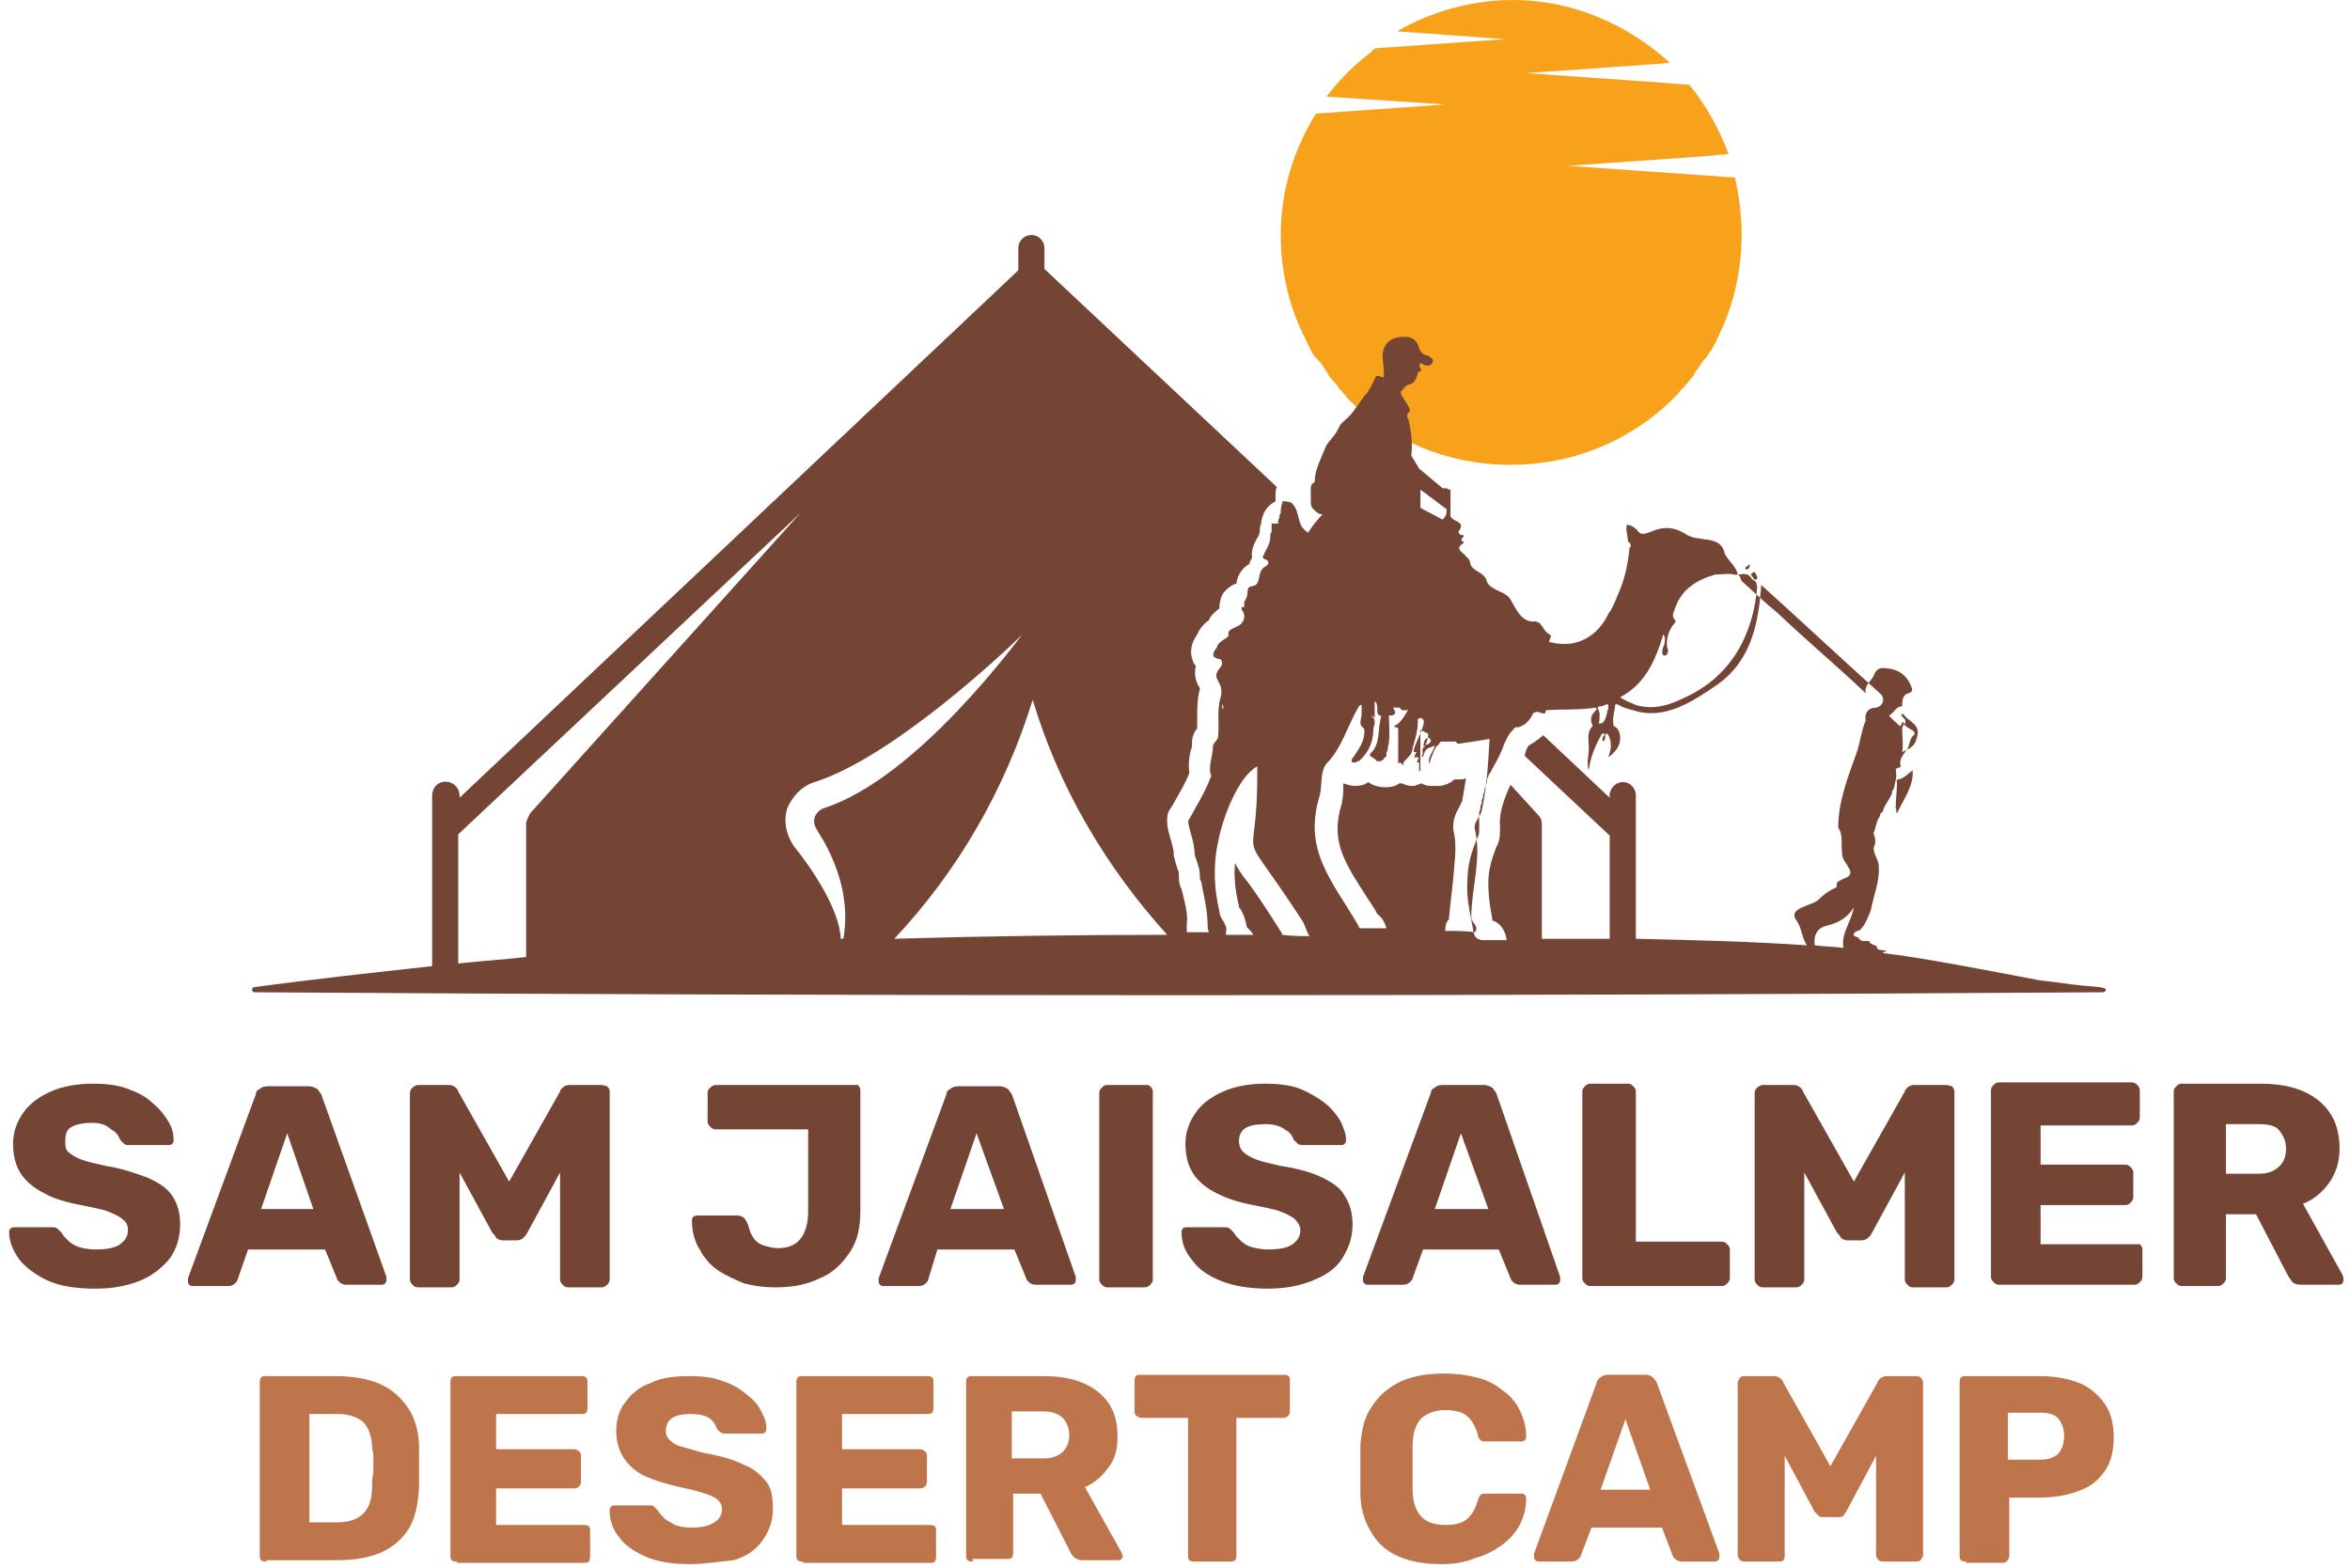
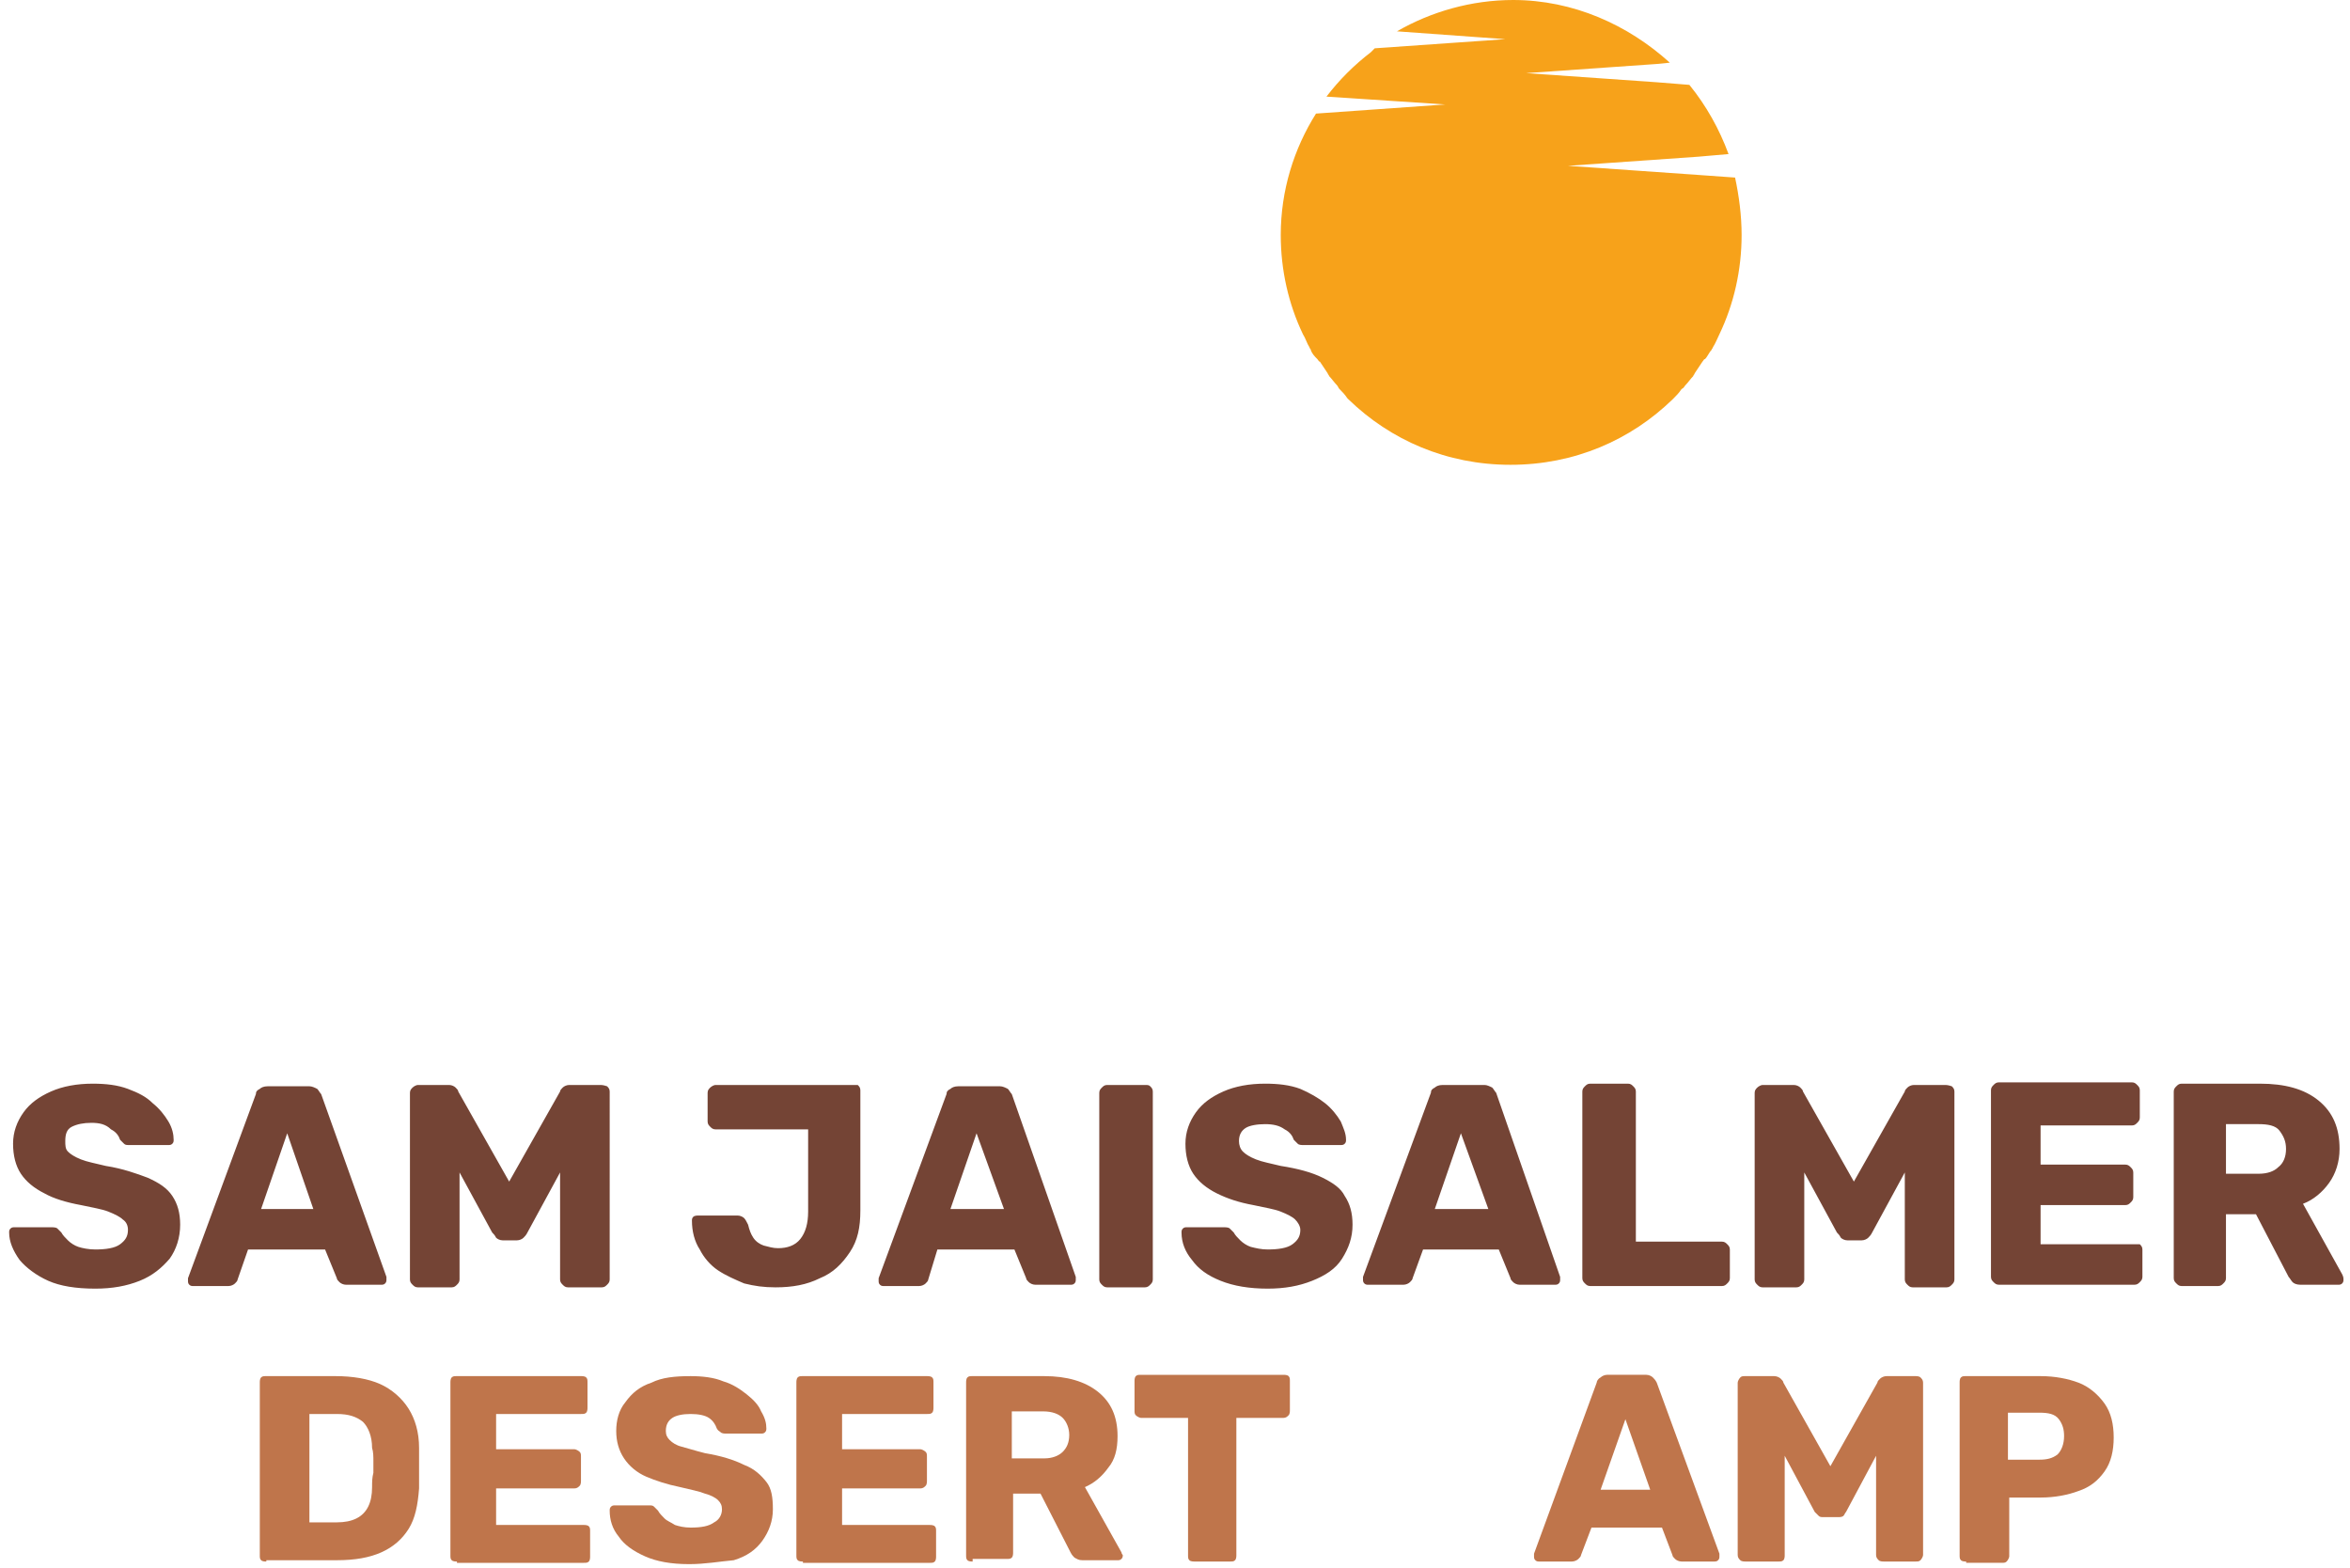
<svg xmlns="http://www.w3.org/2000/svg" id="Layer_1" x="0px" y="0px" width="180px" height="120.1px" viewBox="0 0 180 120.1" style="enable-background:new 0 0 180 120.1;" xml:space="preserve">
  <style type="text/css">	.st0{fill-rule:evenodd;clip-rule:evenodd;fill:#F7A21A;}	.st1{fill:#FFFFFF;}	.st2{fill:#744435;}	.st3{fill:#BF754B;}</style>
  <g>
    <g>
      <path class="st0" d="M129.1,29.5c0.2-0.2,0.4-0.5,0.6-0.7c0-0.1,0.1-0.1,0.1-0.2c0.2-0.3,0.4-0.6,0.6-0.9c0.1-0.1,0.1-0.2,0.2-0.2   c0.2-0.2,0.3-0.5,0.5-0.7c0-0.1,0.1-0.1,0.1-0.2c0.2-0.3,0.3-0.6,0.5-1c0,0,0,0,0,0h0c1.1-2.3,1.7-4.9,1.7-7.6   c0-1.5-0.2-3-0.5-4.4l-2.8-0.2l-10-0.7l10-0.7l2.3-0.2c-0.7-1.9-1.7-3.7-3-5.3l-2.5-0.2l-10-0.7l10-0.7l1-0.1   c-3.2-2.9-7.4-4.8-12-4.8c-3.2,0-6.3,0.9-8.9,2.4l8.3,0.6l-10,0.7L105,4c-1.3,1-2.4,2.1-3.4,3.4l9.1,0.6l-9.9,0.7   c-1.7,2.7-2.7,5.9-2.7,9.3c0,2.7,0.6,5.3,1.7,7.6h0c0,0,0,0,0,0c0.2,0.3,0.3,0.7,0.5,1c0,0.1,0.1,0.1,0.1,0.2   c0.1,0.3,0.3,0.5,0.5,0.7c0.1,0.1,0.1,0.2,0.2,0.2c0.2,0.3,0.4,0.6,0.6,0.9c0,0.1,0.1,0.1,0.1,0.2c0.2,0.2,0.4,0.5,0.6,0.7   c0.1,0.1,0.1,0.2,0.2,0.3c0.2,0.2,0.4,0.4,0.6,0.7c0,0,0.1,0.1,0.1,0.1c0,0,0,0,0,0h0c3.2,3.1,7.5,5,12.4,5s9.2-1.9,12.4-5h0   c0,0,0,0,0,0c0,0,0.1-0.1,0.1-0.1c0.2-0.2,0.4-0.4,0.6-0.7C129,29.7,129,29.6,129.1,29.5z" />
-       <line class="st1" x1="150.7" y1="71.2" x2="150.7" y2="71.2" />
-       <path class="st2" d="M124.1,59.8C124.1,59.8,124.1,59.8,124.1,59.8C124.1,59.8,124.1,59.8,124.1,59.8L124.1,59.8z M161.3,75.8   c0,0.1-0.1,0.2-0.2,0.2c-45.4,0.3-96.3,0.3-141.6,0c-0.1,0-0.2-0.1-0.2-0.2c0-0.1,0.1-0.2,0.2-0.2C24,75,28.5,74.5,33.1,74V60.9   c0.1-1.5,2.2-1.3,2.1,0.2L78,20.7V19c0-0.6,0.5-1,1-1c0.6,0,1,0.5,1,1v1.6l17.8,16.7c-0.1,0.2-0.1,0.4-0.1,0.7c0,0.1,0,0.3,0,0.4   c-0.4,0.2-0.7,0.5-0.9,0.9l-0.1-0.1l0.1,0.1c-0.1,0.3-0.2,0.5-0.2,0.8c-0.1,0.2-0.1,0.4-0.1,0.6c0,0.1-0.1,0.4-0.2,0.5   c-0.2,0.4-0.5,0.9-0.4,1.5c-0.1,0.2-0.2,0.4-0.2,0.5c-0.4,0.2-0.9,0.7-1,1.5c-0.4,0.1-0.7,0.4-0.9,0.6c-0.2,0.2-0.4,0.7-0.4,1.3   c-0.4,0.3-0.7,0.6-0.8,0.9c-0.3,0.2-0.7,0.6-0.9,1.1c-0.5,0.7-0.6,1.4-0.3,2.1c0,0.1,0.1,0.2,0.2,0.3c-0.2,0.8,0.1,1.4,0.3,1.7   c0,0,0,0.1,0,0.1c0,0,0,0,0,0c-0.2,0.7-0.2,1.5-0.2,2.2c0,0.3,0,0.6,0,0.8c-0.2,0.2-0.4,0.6-0.4,1.1c0,0,0,0.1,0,0.1   c0,0.1,0,0.3-0.1,0.5c-0.1,0.4-0.2,1-0.1,1.7c-0.3,0.8-0.8,1.6-1.3,2.5l-0.2,0.3c-0.2,0.3-0.2,0.6-0.2,0.9c0,0.6,0.2,1.1,0.3,1.5   c0.1,0.4,0.2,0.7,0.2,0.9c0,0.1,0,0.2,0,0.2c0.1,0.4,0.2,0.8,0.3,1.1c0.1,0.1,0.1,0.4,0.1,0.4c0,0.1,0,0.1,0,0.2   c0,0.2,0,0.5,0.2,0.9c0,0.1,0.1,0.3,0.1,0.4c0.2,0.8,0.4,1.6,0.3,2.3c0,0.2,0,0.4,0,0.6c0.6,0,1.1,0,1.7,0   c-0.1-0.2-0.1-0.4-0.1-0.5c0-1.2-0.3-2.3-0.5-3.4c-0.1-0.1-0.1-0.3-0.1-0.5c0-0.6-0.3-1.1-0.4-1.6c0-0.9-0.4-1.7-0.5-2.5   c0.6-1.1,1.3-2.2,1.7-3.3c0.1-0.1,0.1-0.2,0-0.4c-0.1-0.7,0.2-1.3,0.2-2c0-0.3,0.4-0.5,0.4-0.8c0.1-1-0.1-2.1,0.2-3   c0.3-1.3-0.8-1.3-0.1-2.2c0.2-0.2,0.3-0.4,0.1-0.7c-0.7-0.1-0.7-0.4-0.3-0.9c0.1-0.5,0.7-0.6,0.9-0.9c-0.1-0.5,0.3-0.5,0.6-0.7   c0.6-0.2,0.8-0.9,0.4-1.3c0,0,0-0.1,0-0.1c0,0,0,0,0,0c0,0,0,0,0-0.1c0,0,0,0,0,0c0,0,0,0,0,0c0,0,0,0,0,0c0,0,0,0,0,0   c0,0,0,0,0,0c0,0,0,0,0.1,0c0,0,0,0,0,0c0,0,0,0,0,0c0,0,0,0,0,0c0,0,0,0,0,0c0,0,0,0,0,0c0,0,0,0,0,0c0,0,0,0,0.1,0c0,0,0,0,0,0   c0,0,0,0,0,0c0,0,0,0,0,0c0,0,0,0,0,0c0,0,0,0,0,0c0,0,0,0,0,0c0,0,0,0,0,0c0,0,0,0,0,0c0,0,0,0,0,0c0,0,0,0,0,0c0,0,0,0,0-0.1   c0,0,0,0,0,0c0,0,0-0.1,0-0.1c0,0,0,0,0,0c0,0,0-0.1,0-0.2c0,0,0,0,0,0c0.5-0.7,0-1.1,0.6-1.2c0.8-0.1,0.3-1.1,1-1.5   c0.4-0.2,0.3-0.5-0.1-0.6c-0.1-0.1-0.1-0.2,0-0.3c0,0,0,0,0,0c0.1-0.3,0.5-0.8,0.5-1.4c0,0,0,0,0,0c0-0.1,0-0.1,0-0.2c0,0,0,0,0,0   c0,0,0.1-0.1,0.1-0.2c0-0.1,0-0.1,0-0.2c0-0.1,0-0.1,0-0.2c0,0,0,0,0,0c0,0,0-0.1,0-0.1c0,0,0,0,0,0c0,0,0,0,0-0.1c0,0,0,0,0,0   c0,0,0,0,0,0c0,0,0,0,0,0c0,0,0,0,0,0c0,0,0,0,0,0c0,0,0,0,0.1,0c0,0,0,0,0,0c0,0,0,0,0.1,0c0,0,0,0,0.1,0c0,0,0,0,0,0   c0,0,0,0,0,0c0,0,0,0,0.1,0c0,0,0,0,0,0c0,0,0,0,0.1,0c0,0,0,0,0,0c0,0,0,0,0,0c0,0,0,0,0,0c0,0,0,0,0,0c0,0,0,0,0,0c0,0,0,0,0,0   c0,0,0,0,0,0c0,0,0,0,0,0c0,0,0,0,0,0c0,0,0,0,0-0.1c0,0,0,0,0,0c0,0,0-0.1,0-0.1c0,0,0,0,0,0c0-0.1,0.1-0.2,0.1-0.3   c0-0.1,0-0.2,0.1-0.3c0-0.2,0-0.5,0.1-0.7c0.1-0.1-0.1-0.2,0.1-0.2v0c0.1,0,0.1,0,0.2,0c0.2,0.1,0.4,0,0.5,0.2   c0.4,0.4,0.4,1,0.6,1.5c0.1,0.3,0.3,0.5,0.6,0.7c0.3-0.5,0.7-1,1.1-1.4c-0.3,0-0.5-0.2-0.7-0.4c-0.2-0.2-0.2-0.4-0.2-0.6   c0-0.3,0-0.6,0-0.9c0-0.2,0-0.4,0.2-0.5c0,0,0.1-0.1,0.1-0.1c0-0.7,0.3-1.4,0.6-2.1c0.1-0.2,0.2-0.5,0.3-0.7   c0.2-0.3,0.5-0.6,0.7-0.9c0.2-0.3,0.3-0.7,0.6-0.9c0.1-0.1,0.1-0.1,0.2-0.2c0.4-0.3,0.7-0.8,1-1.2c0.2-0.3,0.4-0.6,0.7-0.9   c0-0.1,0-0.1,0.1-0.2c0.2-0.3,0.3-0.6,0.5-1c0,0,0.1,0,0.2,0c0.1,0,0.2,0.1,0.4,0.1c0-0.1,0-0.2,0-0.3c0-0.5-0.1-0.9-0.1-1.4   c0-0.5,0.3-1,0.7-1.2c0.4-0.2,0.8-0.2,1.2-0.2c0.5,0.1,0.8,0.4,0.9,0.9c0.1,0.2,0.2,0.4,0.5,0.5c0.1,0,0.3,0.1,0.4,0.2   c0.2,0.1,0.2,0.3,0.1,0.4c-0.1,0.2-0.2,0.2-0.4,0.2c-0.2,0-0.3-0.1-0.5-0.2c-0.1,0.1-0.1,0.3,0,0.4c0.1,0.2,0,0.3-0.2,0.3   c0,0.2-0.1,0.4-0.2,0.6c-0.1,0.3-0.4,0.3-0.6,0.4c-0.2,0.1-0.3,0.3-0.5,0.5c0,0,0,0.1,0,0.2c0.2,0.3,0.3,0.5,0.5,0.8   c0.1,0.2,0.3,0.4,0.1,0.6c-0.2,0.2-0.1,0.4,0,0.6c0.2,0.9,0.3,1.8,0.2,2.7c0,0,0,0,0,0l0.6,1l1.8,1.5c0.1,0,0.2,0,0.3,0   c0.1,0.1,0.2,0.1,0.3,0.1c0,0.6,0,1.2,0,1.8c-0.2,0.7,1.2,0.5,0.7,1.3c-0.2,0.2,0,0.4,0.3,0.4c0,0,0,0,0,0.1   c-0.1,0.1-0.3,0.3,0,0.4c0,0,0,0.1,0,0.1c-0.7,0.4-0.1,0.7,0.1,0.9c0.1,0.2,0.4,0.3,0.4,0.6c0.1,0.7,1.2,0.7,1.3,1.5   c0.5,0.8,1.5,0.6,1.9,1.5c0.4,0.7,0.8,1.6,1.8,1.5c0.1,0,0.2,0.1,0.3,0.1c0.3,0.3,0.4,0.7,0.8,0.9c0.1,0,0.1,0.2,0,0.4   c-0.1,0.2,0,0.2,0.1,0.2c2,0.5,3.6-0.5,4.4-2.2l0,0c0.3-0.4,0.5-0.9,0.7-1.4c0,0,0,0,0,0c0.5-1.1,0.8-2.3,0.9-3.6   c0.2-0.2,0.1-0.4-0.1-0.5c0-0.4-0.2-0.9-0.1-1.3c0.3,0,0.6,0.2,0.8,0.4c0.6,1,1.6-1,3.7,0.3c1,0.7,2.7,0,3,1.5   c0.3,0.6,0.9,1,1,1.6c0.2,0.1,0.2,0.3,0.3,0.5c0.9,0.8,1.7,1.6,2.7,2.4c2.2,2.1,4.6,4.1,6.8,6.2c-0.1-0.6,0.3-0.8,0.6-1.3   c0.2-0.6,0.5-0.7,1.1-0.6c0,0,0,0,0,0c0.9,0.1,1.5,0.6,1.8,1.4c0.1,0.2,0.1,0.4-0.2,0.5c-0.5,0.1-0.5,0.6-0.5,1   c-0.5,0-0.6,0.5-1,0.7c0.2,0.3,0.5,0.5,0.8,0.8c0.2,0,0.1-0.3,0.3-0.3c0,0.5,1.1,0.6,0.8,1c-0.4,0.3-0.3,0.9-0.6,1.2   c-0.2,0.3-0.6,0.7-0.4,1.2c-0.1,0.1-0.2,0.1-0.4,0.2c0.1,0.5,0,0.9-0.1,1.3c0,0,0,0.1,0,0.1c-0.1,0.2-0.2,0.3-0.2,0.5   c-0.2,0.5-0.6,0.9-0.7,1.4c-0.1,0-0.2,0.1-0.2,0.3c-0.3,0.4-0.3,0.9-0.5,1.3c0.1,0.3,0.2,0.6,0.1,0.9c-0.3,0.5,0.3,1.1,0.3,1.6   c0.1,1.2-0.4,2.3-0.6,3.4c-0.2,0.5-0.4,1.1-0.8,1.5c-0.1,0.1-0.4,0.1-0.5,0.3c-0.1,0.3,0.3,0.2,0.4,0.4c0.2,0.3,0.5,0.1,0.8,0.2   c0,0.3,0.5,0.2,0.6,0.5c0,0,0,0,0,0c-0.1,0.1,0.2,0.2,0.7,0.2c-0.1,0.1-0.2,0.1-0.3,0.2c2.8,0.3,8.4,1.4,12.1,2.1   c1.1,0.1,2.2,0.3,3.3,0.4C161.2,75.6,161.3,75.7,161.3,75.8z M145.9,55.1c0.2,0.3-0.2,0.4-0.2,0.7c0,0.6,0.1,1.2,0,1.8   c1-0.4,1.1-0.8,1.2-1.5c0-0.7-0.8-0.9-1.1-1.4C145.4,54.6,145.8,55,145.9,55.1z M145.2,61.9c0.1,0.1,0,0.3,0.1,0.4   c0.5-1.1,1.3-2.1,1.2-3.3c-0.3,0.2-0.6,0.6-1.1,0.7c-0.2,0-0.1,0.2-0.1,0.3C145.3,60.6,145.2,61.3,145.2,61.9z M40.6,62.3l20.7-23   L35.1,63.9v9.9c1.7-0.2,3.5-0.3,5.2-0.5V63C40.4,62.7,40.5,62.5,40.6,62.3z M62.6,63.6c-0.2-0.3-0.3-0.6-0.2-1   c0.1-0.3,0.4-0.6,0.7-0.7c7.2-2.3,15-13.1,15.2-13.3c-1.2,1.2-9.9,9.4-15.9,11.3c-1,0.3-1.7,1.1-2.1,2l0,0c-0.3,1-0.1,2,0.5,2.9   c1.3,1.6,3.5,4.8,3.6,7.1c0.1,0,0.1,0,0.2,0C65.4,67.4,62.6,63.7,62.6,63.6z M89.4,71.6c-4.7-5.2-8.3-11.3-10.3-18   c-2.1,6.8-5.7,13.1-10.6,18.3C75.5,71.7,82.4,71.6,89.4,71.6z M108.8,38.9l1.7,0.9c0.2-0.2,0.3-0.4,0.3-0.6c0,0,0-0.1,0-0.1l0-0.1   l-2-1.5C108.8,37.9,108.8,38.4,108.8,38.9z M109.4,56.5c-0.4,0.1-0.3,0.5-0.4,0.7c0.1-0.1,0.3-0.2,0.4-0.2   C109.5,56.9,109.8,56.7,109.4,56.5z M93.7,54.3c0-0.1,0-0.2-0.1-0.4c0,0,0,0,0,0.1C93.6,54.1,93.6,54.3,93.7,54.3z M100.3,71.7   c-0.2-0.3-0.3-0.7-0.5-1.1c-5.5-8.5-3.4-3-3.5-11.9c-1.5,0.8-2.7,4.1-3,5.8c-0.4,1.8-0.3,3.6,0.1,5.3c0,0.6,0.7,1,0.5,1.6   c0,0.1,0,0.1,0,0.2c0.7,0,1.4,0,2.1,0c-0.1-0.2-0.3-0.4-0.5-0.6c-0.1-0.6-0.3-1.1-0.5-1.4c0,0-0.1-0.1-0.1-0.1c0,0,0-0.1,0-0.1   c-0.3-1.2-0.4-2.3-0.3-3.3c0.2,0.4,0.5,0.9,1,1.5c0.6,0.8,1.4,2,2.6,3.9c0,0,0,0,0,0c0,0,0,0.1,0,0.1   C99.1,71.7,99.7,71.7,100.3,71.7z M111.6,56.9C111.6,56.9,111.6,56.9,111.6,56.9C111.6,56.8,111.6,56.8,111.6,56.9   C111.6,56.8,111.6,56.8,111.6,56.9C111.5,56.8,111.5,56.8,111.6,56.9c-0.1-0.1-0.1-0.1-0.1-0.1c-0.1,0-0.1,0-0.2,0c0,0,0,0,0,0   c-0.1,0-0.1,0-0.2,0c0,0,0,0,0,0c0,0,0,0,0,0c0,0-0.1,0-0.1,0c0,0-0.1,0-0.1,0c0,0,0,0-0.1,0c0,0-0.1,0-0.1,0c0,0,0,0,0,0   c0,0-0.1,0-0.1,0c0,0,0,0,0,0c0,0-0.1,0-0.1,0c0,0,0,0,0,0c0,0-0.1,0-0.1,0c0,0,0,0,0,0c0,0-0.1,0-0.1,0.1c0,0,0,0,0,0   c0,0-0.1,0-0.1,0.1c0,0,0,0,0,0c0,0,0,0.1-0.1,0.1c0,0,0,0,0,0c0,0-0.1,0.1-0.1,0.1c-0.2,0.4-0.4,0.8-0.5,1.3   c-0.2-0.5,0.3-0.9,0.4-1.4c0,0,0,0,0,0c-0.6,0.3-0.7,0.1-0.9,0.9c0,0-0.1-0.1-0.1-0.1c0.2-0.2-0.1-0.5,0.2-0.7   c0.2-0.3,0.3-0.7,0.3-1c-0.1,0-0.1-0.1-0.2-0.1c0,0,0,0,0,0c-0.1,0-0.1-0.1-0.2-0.1c0,0,0,0,0,0c0,0-0.1,0-0.1-0.1c0,0,0,0,0,0   c0,0-0.1,0-0.1,0c0,0,0,0,0,0c0,0,0,0,0,0c0,0,0,0,0,0c0,0,0,0,0,0c0,0,0,0,0,0c0,0,0,0,0,0.1c0,0,0,0,0,0c0,0,0,0,0,0.1   c0,0,0,0,0,0c0,0,0,0,0,0.1c0,0,0,0,0,0c0,0,0,0.1,0,0.1c0,0,0,0,0,0.1c0,0,0,0.1,0,0.1c0,0,0,0,0,0.1c0,0.1,0,0.1,0,0.2   c0,0,0,0,0,0.1c0,0,0,0,0,0c0,0,0,0,0,0.1c0,0,0,0,0,0.1c0,0,0,0.1,0,0.1c0,0,0,0,0,0.1c0,0,0,0.1,0,0.1c0,0,0,0.1,0,0.1   c0,0,0,0.1,0,0.1c0,0,0,0.1,0,0.1c0,0.1,0,0.1,0,0.2c0,0,0,0.1,0,0.1c0,0,0,0.1,0,0.1c0,0,0,0.1,0,0.1c0,0,0,0.1,0,0.1   c0,0,0,0.1,0,0.1c0,0,0,0.1,0,0.1c0,0.1,0,0.1,0,0.2c0,0,0,0,0,0c0,0.1,0,0.1,0,0.2c0,0,0,0,0,0c0,0,0,0.1,0,0.1c0,0,0,0,0,0   c0,0,0,0,0,0.1c0,0,0,0,0,0c0,0,0,0,0,0c0,0,0,0,0,0c0,0,0,0,0,0c0,0,0,0,0,0c0,0,0,0,0,0c0,0,0,0-0.1-0.1c0,0,0,0,0-0.1   c0,0,0,0,0,0c0,0,0,0,0,0c0,0,0,0,0,0c0,0,0,0,0,0c0,0,0,0,0,0c0,0,0,0,0,0c0,0,0,0,0,0c0,0,0,0,0,0c0,0,0,0,0,0c0,0,0,0,0,0   c0,0,0,0,0,0c0,0,0,0,0,0c0,0,0,0,0,0c0,0,0,0,0,0c0,0,0,0,0,0c0,0,0,0,0,0c0,0,0,0,0,0c0,0,0,0,0,0c0,0,0,0,0,0c0,0,0,0,0,0   c0,0,0,0,0,0c0,0,0,0,0,0c0,0,0,0,0,0c0,0,0,0,0,0c0,0,0,0,0,0c0-0.1,0-0.3,0-0.5c0,0,0,0-0.1,0c0,0,0,0,0,0c0,0,0,0,0,0   c0,0,0,0,0,0c0,0,0,0,0,0c0,0,0,0,0,0c0,0,0,0,0,0c0,0,0,0,0,0c0,0,0,0,0,0c0,0,0,0,0,0c0,0,0,0,0,0c0,0,0,0,0,0c0,0,0,0,0,0   c0,0,0,0,0,0c0,0,0,0-0.1,0c0.1-0.1,0.1-0.3,0.2-0.4c0,0,0,0-0.1,0c0,0,0,0-0.1,0c0,0,0,0,0,0c0,0,0,0,0,0c0,0,0,0-0.1,0   c0,0,0,0,0,0c0,0,0,0,0,0c0,0,0,0,0,0c0,0,0,0,0,0c0,0,0,0-0.1,0c0.1-0.1,0.1-0.3,0.2-0.4c0,0,0,0,0,0c0,0-0.1,0-0.1,0   c0,0-0.1,0-0.1,0c0,0,0,0,0,0c0,0,0,0,0,0c0,0,0,0,0,0c0,0,0,0,0,0c0,0,0,0,0,0c0,0,0,0,0,0c0,0,0,0,0-0.1c0,0,0,0,0,0   c0,0,0-0.1,0-0.1c0.1-0.5,1-2,0.7-2.3c0,0-0.1-0.1-0.1-0.1c0,0,0,0,0,0c0,0-0.1,0-0.1,0c0,0,0,0,0,0c0,0-0.1,0-0.1,0c0,0,0,0,0,0   c0,0,0,0-0.1,0.1c0,0,0,0,0,0c0,0,0,0,0,0.1c0,0,0,0,0,0c0,0,0,0.1,0,0.1c0,0.7-0.2,1.3-0.4,2c0,0.5-0.4,0.7-0.7,1.1   c0,0.1,0,0.2-0.1,0.2c0,0,0,0,0,0c0,0,0,0,0,0c0,0,0,0,0,0c0,0,0,0,0,0c0,0,0,0,0,0c0,0,0,0,0-0.1c0,0,0,0,0,0c0,0,0,0,0,0   c-0.1,0-0.1-0.1-0.2-0.1c0,0,0,0-0.1,0.1c0,0,0,0,0,0c0,0,0,0,0,0c0,0,0,0,0,0c0,0,0,0,0,0c0,0,0,0,0,0c0,0,0,0,0,0c0,0,0,0,0,0   c0,0,0,0,0,0c0,0,0,0,0,0c0,0,0,0,0-0.1c0,0,0,0,0-0.1c0,0,0,0,0,0c0,0,0,0,0,0c0,0,0,0,0,0c0,0,0,0,0,0c0,0,0,0,0,0c0,0,0,0,0,0   c0,0,0,0.1,0,0.1c0,0,0,0,0,0c0,0,0,0,0,0c0,0,0,0,0,0c0,0,0,0,0,0c0,0,0,0,0,0c0,0,0,0,0,0c0,0,0,0,0,0c0,0,0,0,0,0c0,0,0,0,0,0   c0,0,0,0,0,0c0,0,0,0,0,0c0,0,0,0,0-0.1c0,0,0,0,0,0c0-0.1,0-0.1,0-0.2c0,0,0,0,0,0c0,0,0-0.1,0-0.1c0,0,0,0,0,0c0,0,0-0.1,0-0.1   c0,0,0,0,0,0c0,0,0,0,0-0.1c0,0,0,0,0-0.1c0,0,0,0,0,0c0,0,0,0,0-0.1c0,0,0,0,0-0.1c0,0,0,0,0-0.1c0,0,0-0.1,0-0.1c0,0,0,0,0,0   c0,0,0-0.1,0-0.1c0,0,0,0,0-0.1c0,0,0-0.1,0-0.1c0,0,0,0,0-0.1c0,0,0-0.1,0-0.1c0,0,0,0,0-0.1c0,0,0-0.1,0-0.1c0,0,0,0,0-0.1   c0,0,0-0.1,0-0.1c0,0,0,0,0-0.1c0,0,0-0.1,0-0.1c0,0,0,0,0-0.1c0,0,0-0.1,0-0.1c0,0,0,0,0,0c0,0,0,0,0-0.1c0,0,0,0,0,0   c0,0,0-0.1,0-0.1c0,0,0,0,0,0c0,0,0,0-0.1-0.1c0,0,0,0,0,0c0,0,0,0-0.1,0c0,0-0.1,0-0.1,0c0,0,0,0,0,0c0,0,0,0,0,0c0,0,0,0,0,0   c0,0,0,0,0,0c0,0,0,0,0,0c0,0,0,0,0,0c0,0,0,0,0,0c0,0,0,0,0,0c0,0,0,0,0,0c0,0,0,0,0,0c0,0,0,0,0,0c0,0,0,0,0,0   c0-0.1,0.1-0.2,0.2-0.2c0.4-0.3,0.6-0.7,0.9-1.2c0,0-0.1,0.1-0.1,0.1c0,0,0,0,0,0c0,0,0,0-0.1,0c0,0,0,0,0,0c0,0,0,0,0,0   c0,0,0,0,0,0c0,0,0,0,0,0c0,0,0,0,0,0c0,0,0,0-0.1,0c0,0,0,0,0,0c0,0,0,0-0.1,0c0,0,0,0,0,0c0,0,0,0-0.1,0c0,0,0,0,0,0   c0,0,0,0-0.1-0.1c0,0,0,0-0.1-0.1c0,0,0,0,0,0c0,0,0,0-0.1,0c0,0,0,0,0,0c0,0,0,0-0.1,0c0,0,0,0,0,0c0,0-0.1,0-0.1,0   c0,0,0,0-0.1,0c0,0,0,0,0,0c0,0-0.1,0-0.1,0c0.2,0.3,0.3,0.6-0.2,0.6c-0.2,0-0.1,0.1-0.1,0.3c0,0.7,0.1,1.5-0.1,2.2   c0,0,0,0.1,0,0.1c0,0,0,0,0-0.1c0,0,0,0,0,0.1c0,0.1,0,0.1-0.1,0.2c0,0,0,0,0,0.1c0,0,0,0.1,0,0.1c0,0,0,0,0,0.1   c0,0,0,0.1-0.1,0.1c0,0,0,0,0,0c0,0-0.1,0.1-0.1,0.1c0,0,0,0,0,0c0,0,0,0.1-0.1,0.1c0,0,0,0,0,0c0,0,0,0-0.1,0.1c0,0,0,0,0,0   c0,0-0.1,0-0.1,0c0,0,0,0,0,0c0,0-0.1,0-0.1,0c0,0,0,0,0,0c0,0,0,0,0,0c0,0-0.1,0-0.1,0c0,0,0,0,0,0c0,0-0.1,0-0.1-0.1   c0,0,0,0,0,0c0,0-0.1,0-0.1-0.1c0,0,0,0,0,0c-0.1,0-0.1-0.1-0.2-0.1c-0.2-0.1-0.2-0.2-0.1-0.3c0.8-0.8,0.5-1.9,0.8-2.8   c0,0,0-0.1-0.1-0.1c-0.4-0.1,0-0.8-0.4-1.1v1.3c0,0,0,0-0.1-0.1c0,0,0,0,0,0c0,0,0,0,0,0c0,0,0,0-0.1-0.1c0,0,0,0,0,0c0,0,0,0,0,0   c0,0,0,0,0,0c0,0,0,0,0,0c0,0,0,0,0,0c0,0,0,0,0,0c0,0,0,0,0,0c0,0,0,0,0,0c0,0,0,0,0,0c0,0,0,0,0,0c0,0,0,0,0,0c0,0,0,0,0,0   c0,0,0,0,0,0c0,0,0,0,0,0c0,0,0,0,0,0c0,0,0,0,0,0c0,0,0,0,0,0c0,0,0,0,0,0.1c0.4,0.3,0.1,0.7,0.1,1c0,0.8-0.3,1.6-0.9,2.2   c0,0,0,0-0.1,0.1c0,0,0,0-0.1,0.1c0,0,0,0,0,0c0,0,0,0-0.1,0c0,0,0,0,0,0c0,0-0.1,0-0.1,0.1c0,0,0,0,0,0c0,0,0,0-0.1,0   c0,0,0,0,0,0c0,0,0,0-0.1,0c0,0,0,0,0,0c0,0,0,0,0,0c0,0,0,0,0,0c0,0,0,0,0,0c0,0,0,0-0.1,0c-0.2-0.2,0.1-0.4,0.2-0.6   c0.4-0.6,0.8-1.2,0.7-2c-0.5-0.3-0.2-0.7-0.2-1.1c0,0,0,0,0-0.1c0,0,0-0.1,0-0.1c0,0,0,0,0,0c0,0,0-0.1,0-0.1c0,0,0,0,0,0   c0,0,0-0.1,0-0.1c0,0,0,0,0,0c0,0,0-0.1,0-0.1c0,0,0,0,0,0c0,0,0-0.1,0-0.1c0,0,0,0,0,0c0,0,0,0,0-0.1c0,0,0,0,0,0c0,0,0,0,0,0   c0,0,0,0,0,0c0,0,0,0-0.1,0c0,0,0,0,0,0c0,0,0,0-0.1,0.1c-0.9,1.5-1.3,3.2-2.5,4.4c-0.5,0.7-0.3,1.6-0.5,2.4   c-1.3,4.2,0.9,6.5,2.9,9.9c0,0.1,0.1,0.1,0.1,0.2c0,0,0,0.1,0.1,0.1c0.7,0,1.3,0,2,0c-0.1-0.4-0.3-0.8-0.7-1.1c0,0,0,0,0,0   c-0.3-0.6-0.7-1.1-1-1.6c-1.6-2.5-2.6-4.1-1.7-6.9c0,0,0-0.1,0-0.1c0.1-0.4,0.1-0.8,0.1-1.1c0-0.1,0-0.2,0-0.3   c0.3,0.1,0.6,0.2,0.9,0.2c0.4,0,0.8-0.1,1-0.3c0.4,0.3,0.9,0.4,1.3,0.4c0.2,0,0.7,0,1.1-0.3c0.1,0,0.1,0,0.2,0   c0.2,0.1,0.5,0.2,0.7,0.2c0.2,0,0.3,0,0.5-0.1c0.1,0,0.2-0.1,0.3-0.1c0.3,0.2,0.6,0.2,0.9,0.2c0.1,0,0.3,0,0.4,0   c0.2,0,0.8-0.1,1.2-0.5c0.1,0,0.2,0,0.4,0c0,0,0.1,0,0.1,0c0.1,0,0.2,0,0.4-0.1c-0.1,0.6-0.2,1.2-0.3,1.8c0,0-0.1,0.1-0.1,0.2   c-0.2,0.4-0.8,1.2-0.5,2.3c0.2,1.1,0,2.3-0.1,3.6c-0.1,0.9-0.2,1.8-0.3,2.7c0,0.1,0,0.1,0,0.2c-0.2,0.2-0.3,0.5-0.3,0.9   c0,0,0,0,0,0c0.8,0,1.5,0,2.3,0.1c0.3-0.5-0.2-0.6-0.3-1.1c0-2.2,0.8-4.5,0.3-6.7c-0.2-0.6,0.4-1,0.5-1.5c0.4-1.8,0.5-3.7,0.6-5.5   C111.6,57,111.6,57,111.6,56.9C111.6,56.9,111.6,56.9,111.6,56.9z M134.1,44c0.1,0.1,0.2,0.3,0.3,0.4c0.4,0,0.1-0.4,0-0.6   C134.3,43.8,134.2,43.9,134.1,44z M133.7,43.6c0.2,0.1,0.4-0.2,0.3-0.4C133.9,43.4,133.6,43.4,133.7,43.6z M124.1,53.4   c0.4,0.3,0.8,0.4,1.2,0.6c0,0,0,0,0,0c0,0,0,0,0,0c1.4,0.4,2.6,0,3.8-0.6c3.5-1.6,5.2-4.8,5.5-8.5c0,0,0,0,0,0c0,0,0,0,0,0   c-0.1-0.1,0-0.3-0.2-0.4c0,0,0,0,0,0v0c-0.2-0.1-0.3-0.3-0.4-0.4c-0.4-0.3-0.8,0-1.2-0.1c-0.5-0.1-0.9,0-1.4,0   c-1.4,0.4-2.6,1.1-3.1,2.6c-0.1,0.3-0.3,0.6,0,0.9c0.1,0.1,0,0.2-0.1,0.3c0,0,0,0,0,0c-0.4,0.5-0.6,1.2-0.5,1.8   c0.1,0.2,0.1,0.4-0.1,0.6c-0.5,0.1-0.2-0.7-0.1-0.9c0-0.2,0.1-0.5-0.1-0.7C126.8,50.6,126,52.4,124.1,53.4z M122.4,54.3   c0.2,0.3,0.1,0.6,0.1,0.9c0,0.1-0.1,0.2,0,0.2c0.4,0.1,0.5-0.5,0.6-0.8h0c0-0.1,0-0.2,0.1-0.3c0,0,0,0,0,0   c-0.1-0.1,0.2-0.5-0.3-0.3c-0.1,0.1-0.3,0.1-0.4,0.1C122.5,54.1,122.3,54.2,122.4,54.3z M142,69.5c-0.5,0.8-1.2,1.2-2.1,1.4   c-0.7,0.2-1,0.7-0.9,1.5c0.7,0.1,1.5,0.1,2.2,0.2C141,71.5,141.8,70.6,142,69.5z M143.7,54.2c0.5-0.1,0.7-0.6,0.4-1   c-3.1-2.8-6.1-5.6-9.2-8.4c0,0.4-0.1,0.8-0.1,1.2c0,0,0,0,0,0c0,0,0,0,0,0c-0.3,2.5-1,4.8-3.2,6.4c-1.9,1.3-4.1,2.8-6.5,2   c0,0,0,0,0,0c-0.4-0.1-0.8-0.2-1.1-0.4c-0.2-0.1-0.3-0.1-0.3,0.1h0c0,0,0,0.1,0,0.1c0,0,0,0,0,0c0,0,0,0,0,0   c-0.1,0.5-0.2,0.9-0.1,1.4c0.2,0.1,0.3,0.2,0.4,0.4c0,0,0,0,0,0c0.3,0.8-0.1,1.5-0.8,2c0.2-0.7,0.3-1,0-1.7   c-0.4-0.4-0.1,0.3-0.4,0.5c-0.1-0.2-0.1-0.3,0.1-0.5c0-0.2-0.1-0.1-0.2-0.1c-0.5,0.9-0.9,1.8-1,2.8c-0.2-0.6,0-1.1,0-1.7   c0-0.6-0.2-1.2,0.3-1.7c-0.5-1,0.6-1.2,0.2-1.4c-1.3,0.2-2.6,0.1-3.8,0.2c0,0.7-0.8-0.4-1.1,0.5c-0.4,0.6-0.7,0.7-1,0.8   c0,0,0,0-0.1,0c0,0,0,0,0,0c0,0-0.1,0-0.1,0c0,0,0,0,0,0c0,0-0.1,0-0.1,0.1c0,0,0,0,0,0c0,0-0.1,0-0.1,0.1c0,0,0,0,0,0   c-0.1,0.1-0.1,0.1-0.2,0.2c0,0,0,0,0,0c-0.1,0.1-0.1,0.2-0.2,0.3c0,0,0,0,0,0c0,0.1-0.1,0.1-0.1,0.2c-0.1,0.2-0.2,0.4-0.3,0.7   c-0.2,0.5-0.4,0.9-0.7,1.4c0,0.1-0.1,0.1-0.1,0.2c0,0.1-0.1,0.1-0.1,0.2c0,0,0,0.1-0.1,0.1c0,0.1-0.1,0.2-0.1,0.2c0,0,0,0.1,0,0.1   c-0.1,0.1-0.1,0.2-0.1,0.3c0,0,0,0.1,0,0.1c0,0.1-0.1,0.2-0.1,0.2c0,0,0,0.1,0,0.1c0,0.1-0.1,0.2-0.1,0.3c0,0,0,0.1,0,0.1   c0,0.1-0.1,0.2-0.1,0.3c0,0,0,0.1,0,0.1c0,0.1-0.1,0.2-0.1,0.3c0,0,0,0.1,0,0.1c0,0.1,0,0.2-0.1,0.3c0,0,0,0.1,0,0.1   c0,0.1,0,0.2-0.1,0.4c0,0,0,0,0,0.1c0,0.1,0,0.2,0,0.3c0,0,0,0.1,0,0.1c0,0.1,0,0.2,0,0.3c0,0,0,0.1,0,0.1c0,0.1,0,0.2,0,0.4   c0,0.2,0,0.4-0.1,0.6c-0.5,1.1-0.8,2.2-0.8,3.4c-0.1,1.2,0.2,2.4,0.4,3.5c0.1,0.7,0.2,0.9,0.7,1c0.6,0,1.3,0,1.9,0   c0-0.2-0.1-0.5-0.2-0.7c-0.2-0.4-0.5-0.7-0.9-0.8c0-0.1,0-0.1,0-0.2c-0.2-0.9-0.3-1.8-0.3-2.7c0-1,0.3-1.9,0.6-2.7   c0.3-0.5,0.3-1,0.3-1.6c-0.1-1,0.3-2.1,0.8-3.2l2.1,2.3c0.2,0.2,0.3,0.4,0.3,0.7v8.8c0.6,0,1.3,0,1.9,0c1.1,0,2.2,0,3.3,0v-7.9   l-6.5-6.1c0,0,0,0,0-0.1c0.1-0.4,0.2-0.6,0.3-0.7c0.3-0.2,0.7-0.4,1.1-0.8l5.1,4.8c-0.1-0.6,0.4-1.2,1-1.2c0.6,0,1,0.5,1,1v11   c4.4,0.1,8.7,0.2,13.1,0.5c-0.4-0.6-0.4-1.4-0.8-1.9c-0.7-1,1.2-1.1,1.7-1.6c0.4-0.4,0.8-0.7,1.3-0.9c0,0,0.1-0.1,0.1-0.1   c-0.1-0.4,0.2-0.4,0.5-0.6c1.3-0.4-0.2-1.2-0.1-2c-0.1-0.6,0.1-1.4-0.3-1.9c0-2.1,0.8-4,1.5-6c0.2-0.7,0.3-1.5,0.6-2.2   C142.8,54.6,143.1,54.2,143.7,54.2z" />
    </g>
    <g>
      <path class="st2" d="M13.2,91.6c0.4,0.6,0.6,1.3,0.6,2.2c0,1-0.3,1.9-0.8,2.6c-0.6,0.7-1.3,1.3-2.3,1.7c-1,0.4-2.1,0.6-3.4,0.6   c-1.5,0-2.7-0.2-3.6-0.6s-1.7-1-2.2-1.6c-0.5-0.7-0.8-1.4-0.8-2.1c0-0.1,0-0.2,0.1-0.3c0.1-0.1,0.2-0.1,0.3-0.1h2.8   c0.2,0,0.4,0,0.5,0.1c0.1,0.1,0.2,0.2,0.3,0.3c0.1,0.2,0.3,0.4,0.5,0.6c0.2,0.2,0.5,0.4,0.8,0.5c0.3,0.1,0.8,0.2,1.3,0.2   c0.8,0,1.5-0.1,1.9-0.4c0.4-0.3,0.6-0.6,0.6-1.1c0-0.3-0.1-0.6-0.4-0.8c-0.2-0.2-0.6-0.4-1.1-0.6c-0.5-0.2-1.2-0.3-2.1-0.5   c-1.1-0.2-2.1-0.5-2.8-0.9c-0.8-0.4-1.4-0.9-1.8-1.5c-0.4-0.6-0.6-1.4-0.6-2.3c0-0.9,0.3-1.7,0.8-2.4c0.5-0.7,1.2-1.2,2.1-1.6   c0.9-0.4,2-0.6,3.2-0.6c1,0,1.9,0.1,2.7,0.4c0.8,0.3,1.4,0.6,1.9,1.1c0.5,0.4,0.9,0.9,1.2,1.4c0.3,0.5,0.4,1,0.4,1.4   c0,0.1,0,0.2-0.1,0.3c-0.1,0.1-0.2,0.1-0.3,0.1H9.9c-0.2,0-0.3,0-0.4-0.1c-0.1-0.1-0.2-0.2-0.3-0.3c-0.1-0.3-0.3-0.6-0.7-0.8   C8.1,86.1,7.6,86,7,86c-0.6,0-1.1,0.1-1.5,0.3S5,86.9,5,87.4C5,87.7,5,88,5.2,88.2c0.2,0.2,0.5,0.4,1,0.6c0.5,0.2,1.1,0.3,1.9,0.5   c1.3,0.2,2.4,0.6,3.2,0.9C12.2,90.6,12.8,91,13.2,91.6z M29.6,97.8c0,0.1,0,0.1,0,0.2c0,0.1,0,0.2-0.1,0.3   c-0.1,0.1-0.2,0.1-0.3,0.1h-2.7c-0.2,0-0.4-0.1-0.5-0.2c-0.1-0.1-0.2-0.2-0.2-0.3l-0.9-2.2h-5.9L18.2,98c0,0.1-0.1,0.2-0.2,0.3   c-0.1,0.1-0.3,0.2-0.5,0.2h-2.7c-0.1,0-0.2,0-0.3-0.1c-0.1-0.1-0.1-0.2-0.1-0.3c0-0.1,0-0.1,0-0.2l5.2-14.1c0-0.2,0.1-0.3,0.3-0.4   c0.1-0.1,0.3-0.2,0.6-0.2h3.2c0.2,0,0.4,0.1,0.6,0.2c0.1,0.1,0.2,0.3,0.3,0.4L29.6,97.8z M24,92.6L22,86.8l-2,5.8H24z M45.9,83.1   h-2.3c-0.2,0-0.4,0.1-0.5,0.2c-0.1,0.1-0.2,0.2-0.2,0.3l-3.9,6.9l-3.9-6.9c0-0.1-0.1-0.2-0.2-0.3c-0.1-0.1-0.3-0.2-0.5-0.2h-2.4   c-0.1,0-0.3,0.1-0.4,0.2c-0.1,0.1-0.2,0.2-0.2,0.4v14.3c0,0.2,0.1,0.3,0.2,0.4c0.1,0.1,0.2,0.2,0.4,0.2h2.6c0.2,0,0.3-0.1,0.4-0.2   c0.1-0.1,0.2-0.2,0.2-0.4v-8.2l2.5,4.6c0.1,0.1,0.2,0.2,0.3,0.4c0.1,0.1,0.3,0.2,0.5,0.2h1.1c0.2,0,0.4-0.1,0.5-0.2   s0.2-0.2,0.3-0.4l2.5-4.6v8.2c0,0.2,0.1,0.3,0.2,0.4c0.1,0.1,0.2,0.2,0.4,0.2h2.6c0.2,0,0.3-0.1,0.4-0.2c0.1-0.1,0.2-0.2,0.2-0.4   V83.6c0-0.2-0.1-0.3-0.2-0.4C46.2,83.1,46.1,83.1,45.9,83.1z M65.4,83.1H54.8c-0.1,0-0.3,0.1-0.4,0.2c-0.1,0.1-0.2,0.2-0.2,0.4   v2.2c0,0.2,0.1,0.3,0.2,0.4c0.1,0.1,0.2,0.2,0.4,0.2h7.1v6.3c0,0.9-0.2,1.6-0.6,2.1c-0.4,0.5-1,0.7-1.7,0.7   c-0.4,0-0.7-0.1-1.1-0.2c-0.3-0.1-0.6-0.3-0.8-0.6c-0.2-0.3-0.3-0.6-0.4-1c-0.1-0.2-0.2-0.4-0.3-0.5c-0.1-0.1-0.3-0.2-0.5-0.2h-3   c-0.1,0-0.3,0-0.4,0.1c-0.1,0.1-0.1,0.2-0.1,0.3c0,0.8,0.2,1.6,0.6,2.2c0.3,0.6,0.8,1.2,1.4,1.6c0.6,0.4,1.3,0.7,2,1   c0.8,0.2,1.5,0.3,2.4,0.3c1.3,0,2.4-0.2,3.4-0.7c1-0.4,1.7-1.1,2.3-2c0.6-0.9,0.8-1.9,0.8-3.2v-9.2c0-0.2-0.1-0.3-0.2-0.4   C65.7,83.1,65.5,83.1,65.4,83.1z M82.4,97.8c0,0.1,0,0.1,0,0.2c0,0.1,0,0.2-0.1,0.3c-0.1,0.1-0.2,0.1-0.3,0.1h-2.7   c-0.2,0-0.4-0.1-0.5-0.2c-0.1-0.1-0.2-0.2-0.2-0.3l-0.9-2.2h-5.9L71.1,98c0,0.1-0.1,0.2-0.2,0.3c-0.1,0.1-0.3,0.2-0.5,0.2h-2.7   c-0.1,0-0.2,0-0.3-0.1c-0.1-0.1-0.1-0.2-0.1-0.3c0-0.1,0-0.1,0-0.2l5.2-14.1c0-0.2,0.1-0.3,0.3-0.4c0.1-0.1,0.3-0.2,0.6-0.2h3.2   c0.2,0,0.4,0.1,0.6,0.2c0.1,0.1,0.2,0.3,0.3,0.4L82.4,97.8z M76.9,92.6l-2.1-5.8l-2,5.8H76.9z M87.7,83.1h-2.9   c-0.2,0-0.3,0.1-0.4,0.2c-0.1,0.1-0.2,0.2-0.2,0.4v14.3c0,0.2,0.1,0.3,0.2,0.4c0.1,0.1,0.2,0.2,0.4,0.2h2.9c0.2,0,0.3-0.1,0.4-0.2   c0.1-0.1,0.2-0.2,0.2-0.4V83.6c0-0.2-0.1-0.3-0.2-0.4C88,83.1,87.9,83.1,87.7,83.1z M101.3,90.2c-0.8-0.4-1.9-0.7-3.2-0.9   c-0.8-0.2-1.4-0.3-1.9-0.5c-0.5-0.2-0.8-0.4-1-0.6c-0.2-0.2-0.3-0.5-0.3-0.8c0-0.5,0.2-0.8,0.5-1s0.9-0.3,1.5-0.3   c0.6,0,1.1,0.1,1.5,0.4c0.4,0.2,0.6,0.5,0.7,0.8c0.1,0.1,0.2,0.2,0.3,0.3c0.1,0.1,0.3,0.1,0.4,0.1h2.9c0.1,0,0.2,0,0.3-0.1   c0.1-0.1,0.1-0.2,0.1-0.3c0-0.5-0.2-0.9-0.4-1.4c-0.3-0.5-0.7-1-1.2-1.4c-0.5-0.4-1.2-0.8-1.9-1.1c-0.8-0.3-1.7-0.4-2.7-0.4   c-1.2,0-2.3,0.2-3.2,0.6c-0.9,0.4-1.6,0.9-2.1,1.6c-0.5,0.7-0.8,1.5-0.8,2.4c0,0.9,0.2,1.7,0.6,2.3c0.4,0.6,1,1.1,1.8,1.5   c0.8,0.4,1.7,0.7,2.8,0.9c0.9,0.2,1.6,0.3,2.1,0.5c0.5,0.2,0.9,0.4,1.1,0.6c0.2,0.2,0.4,0.5,0.4,0.8c0,0.5-0.2,0.8-0.6,1.1   c-0.4,0.3-1.1,0.4-1.9,0.4c-0.5,0-0.9-0.1-1.3-0.2c-0.3-0.1-0.6-0.3-0.8-0.5s-0.4-0.4-0.5-0.6c-0.1-0.1-0.2-0.2-0.3-0.3   c-0.1-0.1-0.3-0.1-0.5-0.1h-2.8c-0.1,0-0.2,0-0.3,0.1c-0.1,0.1-0.1,0.2-0.1,0.3c0,0.8,0.3,1.5,0.8,2.1c0.5,0.7,1.2,1.2,2.2,1.6   c1,0.4,2.2,0.6,3.6,0.6c1.3,0,2.4-0.2,3.4-0.6c1-0.4,1.8-0.9,2.3-1.7s0.8-1.6,0.8-2.6c0-0.9-0.2-1.6-0.6-2.2   C102.7,91,102.1,90.6,101.3,90.2z M119.5,97.8c0,0.1,0,0.1,0,0.2c0,0.1,0,0.2-0.1,0.3c-0.1,0.1-0.2,0.1-0.3,0.1h-2.7   c-0.2,0-0.4-0.1-0.5-0.2c-0.1-0.1-0.2-0.2-0.2-0.3l-0.9-2.2H109l-0.8,2.2c0,0.1-0.1,0.2-0.2,0.3c-0.1,0.1-0.3,0.2-0.5,0.2h-2.7   c-0.1,0-0.2,0-0.3-0.1c-0.1-0.1-0.1-0.2-0.1-0.3c0-0.1,0-0.1,0-0.2l5.2-14.1c0-0.2,0.1-0.3,0.3-0.4c0.1-0.1,0.3-0.2,0.6-0.2h3.2   c0.2,0,0.4,0.1,0.6,0.2c0.1,0.1,0.2,0.3,0.3,0.4L119.5,97.8z M114,92.6l-2.1-5.8l-2,5.8H114z M131.9,95.1h-6.6V83.6   c0-0.2-0.1-0.3-0.2-0.4c-0.1-0.1-0.2-0.2-0.4-0.2h-2.9c-0.2,0-0.3,0.1-0.4,0.2c-0.1,0.1-0.2,0.2-0.2,0.4v14.3   c0,0.2,0.1,0.3,0.2,0.4c0.1,0.1,0.2,0.2,0.4,0.2h10.1c0.2,0,0.3-0.1,0.4-0.2c0.1-0.1,0.2-0.2,0.2-0.4v-2.2c0-0.2-0.1-0.3-0.2-0.4   C132.2,95.2,132.1,95.1,131.9,95.1z M148.9,83.1h-2.3c-0.2,0-0.4,0.1-0.5,0.2c-0.1,0.1-0.2,0.2-0.2,0.3l-3.9,6.9l-3.9-6.9   c0-0.1-0.1-0.2-0.2-0.3c-0.1-0.1-0.3-0.2-0.5-0.2h-2.4c-0.1,0-0.3,0.1-0.4,0.2c-0.1,0.1-0.2,0.2-0.2,0.4v14.3   c0,0.2,0.1,0.3,0.2,0.4c0.1,0.1,0.2,0.2,0.4,0.2h2.6c0.2,0,0.3-0.1,0.4-0.2c0.1-0.1,0.2-0.2,0.2-0.4v-8.2l2.5,4.6   c0.1,0.1,0.2,0.2,0.3,0.4c0.1,0.1,0.3,0.2,0.5,0.2h1.1c0.2,0,0.4-0.1,0.5-0.2c0.1-0.1,0.2-0.2,0.3-0.4l2.5-4.6v8.2   c0,0.2,0.1,0.3,0.2,0.4c0.1,0.1,0.2,0.2,0.4,0.2h2.6c0.2,0,0.3-0.1,0.4-0.2c0.1-0.1,0.2-0.2,0.2-0.4V83.6c0-0.2-0.1-0.3-0.2-0.4   C149.2,83.1,149.1,83.1,148.9,83.1z M163.5,95.3h-7.2v-3h6.5c0.2,0,0.3-0.1,0.4-0.2c0.1-0.1,0.2-0.2,0.2-0.4v-1.9   c0-0.2-0.1-0.3-0.2-0.4c-0.1-0.1-0.2-0.2-0.4-0.2h-6.5v-3h7c0.2,0,0.3-0.1,0.4-0.2c0.1-0.1,0.2-0.2,0.2-0.4v-2.1   c0-0.2-0.1-0.3-0.2-0.4c-0.1-0.1-0.2-0.2-0.4-0.2h-10.2c-0.2,0-0.3,0.1-0.4,0.2c-0.1,0.1-0.2,0.2-0.2,0.4v14.3   c0,0.2,0.1,0.3,0.2,0.4c0.1,0.1,0.2,0.2,0.4,0.2h10.4c0.2,0,0.3-0.1,0.4-0.2c0.1-0.1,0.2-0.2,0.2-0.4v-2.1c0-0.2-0.1-0.3-0.2-0.4   C163.8,95.3,163.7,95.3,163.5,95.3z M179.5,98c0,0.1,0,0.2-0.1,0.3c-0.1,0.1-0.2,0.1-0.3,0.1h-2.9c-0.3,0-0.5-0.1-0.6-0.2   c-0.1-0.1-0.2-0.3-0.3-0.4l-2.5-4.8h-2.3v4.9c0,0.2-0.1,0.3-0.2,0.4c-0.1,0.1-0.2,0.2-0.4,0.2h-2.8c-0.2,0-0.3-0.1-0.4-0.2   c-0.1-0.1-0.2-0.2-0.2-0.4V83.6c0-0.2,0.1-0.3,0.2-0.4c0.1-0.1,0.2-0.2,0.4-0.2h6c1.9,0,3.4,0.4,4.5,1.3c1.1,0.9,1.6,2.1,1.6,3.7   c0,1-0.3,1.9-0.8,2.6c-0.5,0.7-1.2,1.3-2,1.6l3,5.4C179.5,97.8,179.5,97.9,179.5,98z M175.1,88c0-0.6-0.2-1-0.5-1.4   c-0.3-0.4-0.9-0.5-1.6-0.5h-2.5v3.8h2.5c0.7,0,1.2-0.2,1.5-0.5C174.9,89.1,175.1,88.6,175.1,88z" />
      <g>
        <path class="st3" d="M20.4,119.6c-0.1,0-0.3,0-0.4-0.1c-0.1-0.1-0.1-0.2-0.1-0.4v-13.2c0-0.1,0-0.3,0.1-0.4    c0.1-0.1,0.2-0.1,0.4-0.1h5.3c1.3,0,2.5,0.2,3.4,0.6c0.9,0.4,1.7,1.1,2.2,1.9c0.5,0.8,0.8,1.8,0.8,3c0,0.6,0,1.1,0,1.6    c0,0.4,0,1,0,1.5c-0.1,1.3-0.3,2.3-0.8,3.1c-0.5,0.8-1.2,1.4-2.1,1.8c-0.9,0.4-2,0.6-3.4,0.6H20.4z M23.6,116.6h2.2    c0.6,0,1.1-0.1,1.5-0.3c0.4-0.2,0.7-0.5,0.9-0.9c0.2-0.4,0.3-0.9,0.3-1.5c0-0.4,0-0.7,0.1-1.1c0-0.3,0-0.6,0-0.9    c0-0.3,0-0.7-0.1-1c0-0.9-0.3-1.6-0.7-2c-0.5-0.4-1.1-0.6-2-0.6h-2.1V116.6z" />
        <path class="st3" d="M35,119.6c-0.1,0-0.3,0-0.4-0.1c-0.1-0.1-0.1-0.2-0.1-0.4v-13.2c0-0.1,0-0.3,0.1-0.4    c0.1-0.1,0.2-0.1,0.4-0.1h9.5c0.1,0,0.3,0,0.4,0.1c0.1,0.1,0.1,0.2,0.1,0.4v1.9c0,0.1,0,0.3-0.1,0.4c-0.1,0.1-0.2,0.1-0.4,0.1H38    v2.7h6c0.1,0,0.3,0.1,0.4,0.2c0.1,0.1,0.1,0.2,0.1,0.4v1.8c0,0.1,0,0.3-0.1,0.4c-0.1,0.1-0.2,0.2-0.4,0.2h-6v2.8h6.7    c0.1,0,0.3,0,0.4,0.1c0.1,0.1,0.1,0.2,0.1,0.4v1.9c0,0.1,0,0.3-0.1,0.4c-0.1,0.1-0.2,0.1-0.4,0.1H35z" />
        <path class="st3" d="M52.8,119.8c-1.4,0-2.5-0.2-3.4-0.6s-1.6-0.9-2-1.5c-0.5-0.6-0.7-1.3-0.7-2c0-0.1,0-0.2,0.1-0.3    c0.1-0.1,0.2-0.1,0.3-0.1h2.6c0.2,0,0.3,0,0.4,0.1c0.1,0.1,0.2,0.2,0.3,0.3c0.1,0.2,0.3,0.4,0.5,0.6c0.2,0.2,0.5,0.3,0.8,0.5    c0.3,0.1,0.7,0.2,1.2,0.2c0.8,0,1.4-0.1,1.8-0.4c0.4-0.2,0.6-0.6,0.6-1c0-0.3-0.1-0.5-0.3-0.7c-0.2-0.2-0.6-0.4-1-0.5    c-0.5-0.2-1.1-0.3-1.9-0.5c-1-0.2-1.9-0.5-2.6-0.8c-0.7-0.3-1.3-0.8-1.7-1.4c-0.4-0.6-0.6-1.3-0.6-2.1c0-0.8,0.2-1.6,0.7-2.2    c0.5-0.7,1.1-1.2,2-1.5c0.8-0.4,1.8-0.5,3-0.5c0.9,0,1.8,0.1,2.5,0.4c0.7,0.2,1.3,0.6,1.8,1c0.5,0.4,0.9,0.8,1.1,1.3    c0.3,0.5,0.4,0.9,0.4,1.3c0,0.1,0,0.2-0.1,0.3c-0.1,0.1-0.2,0.1-0.3,0.1h-2.7c-0.1,0-0.3,0-0.4-0.1c-0.1-0.1-0.2-0.1-0.3-0.3    c-0.1-0.3-0.3-0.6-0.6-0.8c-0.3-0.2-0.8-0.3-1.4-0.3c-0.6,0-1.1,0.1-1.4,0.3c-0.3,0.2-0.5,0.5-0.5,1c0,0.3,0.1,0.5,0.3,0.7    c0.2,0.2,0.5,0.4,0.9,0.5c0.4,0.1,1,0.3,1.8,0.5c1.2,0.2,2.2,0.5,3,0.9c0.8,0.3,1.3,0.8,1.7,1.3c0.4,0.5,0.5,1.2,0.5,2.1    c0,0.9-0.3,1.7-0.8,2.4c-0.5,0.7-1.2,1.2-2.2,1.5C55.1,119.6,54,119.8,52.8,119.8z" />
        <path class="st3" d="M61.5,119.6c-0.1,0-0.3,0-0.4-0.1c-0.1-0.1-0.1-0.2-0.1-0.4v-13.2c0-0.1,0-0.3,0.1-0.4    c0.1-0.1,0.2-0.1,0.4-0.1H71c0.1,0,0.3,0,0.4,0.1c0.1,0.1,0.1,0.2,0.1,0.4v1.9c0,0.1,0,0.3-0.1,0.4c-0.1,0.1-0.2,0.1-0.4,0.1    h-6.5v2.7h6c0.1,0,0.3,0.1,0.4,0.2c0.1,0.1,0.1,0.2,0.1,0.4v1.8c0,0.1,0,0.3-0.1,0.4c-0.1,0.1-0.2,0.2-0.4,0.2h-6v2.8h6.7    c0.1,0,0.3,0,0.4,0.1c0.1,0.1,0.1,0.2,0.1,0.4v1.9c0,0.1,0,0.3-0.1,0.4c-0.1,0.1-0.2,0.1-0.4,0.1H61.5z" />
        <path class="st3" d="M74.5,119.6c-0.1,0-0.3,0-0.4-0.1c-0.1-0.1-0.1-0.2-0.1-0.4v-13.2c0-0.1,0-0.3,0.1-0.4    c0.1-0.1,0.2-0.1,0.4-0.1H80c1.7,0,3.1,0.4,4.1,1.2c1,0.8,1.5,1.9,1.5,3.4c0,1-0.2,1.8-0.7,2.4c-0.5,0.7-1.1,1.2-1.8,1.5l2.8,5    c0,0.1,0.1,0.2,0.1,0.2c0,0.1,0,0.2-0.1,0.3c-0.1,0.1-0.2,0.1-0.3,0.1h-2.7c-0.3,0-0.4-0.1-0.6-0.2c-0.1-0.1-0.2-0.2-0.3-0.4    l-2.3-4.5h-2.1v4.5c0,0.1,0,0.3-0.1,0.4c-0.1,0.1-0.2,0.1-0.4,0.1H74.5z M77.6,111.7H80c0.6,0,1.1-0.2,1.4-0.5s0.5-0.7,0.5-1.3    c0-0.5-0.2-1-0.5-1.3c-0.3-0.3-0.8-0.5-1.5-0.5h-2.4V111.7z" />
        <path class="st3" d="M91.5,119.6c-0.1,0-0.3,0-0.4-0.1c-0.1-0.1-0.1-0.2-0.1-0.4v-10.5h-3.6c-0.1,0-0.3-0.1-0.4-0.2    c-0.1-0.1-0.1-0.2-0.1-0.4v-2.2c0-0.1,0-0.3,0.1-0.4c0.1-0.1,0.2-0.1,0.4-0.1h10.9c0.1,0,0.3,0,0.4,0.1c0.1,0.1,0.1,0.2,0.1,0.4    v2.2c0,0.1,0,0.3-0.1,0.4c-0.1,0.1-0.2,0.2-0.4,0.2h-3.6v10.5c0,0.1,0,0.3-0.1,0.4c-0.1,0.1-0.2,0.1-0.4,0.1H91.5z" />
-         <path class="st3" d="M110.4,119.8c-1.3,0-2.4-0.2-3.3-0.6c-0.9-0.4-1.6-1-2.1-1.9c-0.5-0.8-0.8-1.8-0.8-3c0-0.6,0-1.2,0-1.8    c0-0.6,0-1.2,0-1.8c0.1-1.2,0.3-2.2,0.9-3c0.5-0.8,1.2-1.4,2.2-1.9c0.9-0.4,2-0.6,3.3-0.6c0.9,0,1.7,0.1,2.5,0.3    c0.8,0.2,1.4,0.5,2,1c0.6,0.4,1,0.9,1.3,1.5c0.3,0.6,0.5,1.3,0.5,2c0,0.1,0,0.2-0.1,0.3c-0.1,0.1-0.2,0.1-0.3,0.1h-2.7    c-0.2,0-0.3,0-0.4-0.1c-0.1-0.1-0.2-0.2-0.2-0.4c-0.2-0.7-0.5-1.2-0.9-1.5c-0.4-0.3-1-0.4-1.6-0.4c-0.7,0-1.3,0.2-1.8,0.6    c-0.4,0.4-0.7,1.1-0.7,2.1c0,1.1,0,2.3,0,3.4c0,1,0.3,1.7,0.7,2.1c0.4,0.4,1,0.6,1.8,0.6c0.6,0,1.2-0.1,1.6-0.4    c0.4-0.3,0.7-0.8,0.9-1.5c0.1-0.2,0.1-0.3,0.2-0.4c0.1-0.1,0.2-0.1,0.4-0.1h2.7c0.1,0,0.2,0,0.3,0.1c0.1,0.1,0.1,0.2,0.1,0.3    c0,0.8-0.2,1.4-0.5,2c-0.3,0.6-0.8,1.1-1.3,1.5c-0.6,0.4-1.2,0.8-2,1C112.1,119.7,111.3,119.8,110.4,119.8z" />
        <path class="st3" d="M117.9,119.6c-0.1,0-0.2,0-0.3-0.1c-0.1-0.1-0.1-0.2-0.1-0.3c0-0.1,0-0.1,0-0.2l4.8-13.1    c0-0.1,0.1-0.3,0.3-0.4c0.1-0.1,0.3-0.2,0.5-0.2h3c0.2,0,0.4,0.1,0.5,0.2c0.1,0.1,0.2,0.2,0.3,0.4l4.8,13.1c0,0.1,0,0.1,0,0.2    c0,0.1,0,0.2-0.1,0.3c-0.1,0.1-0.2,0.1-0.3,0.1h-2.5c-0.2,0-0.4-0.1-0.5-0.2c-0.1-0.1-0.2-0.2-0.2-0.3l-0.8-2.1h-5.4l-0.8,2.1    c0,0.1-0.1,0.2-0.2,0.3c-0.1,0.1-0.3,0.2-0.5,0.2H117.9z M122.6,114.1h3.8l-1.9-5.4L122.6,114.1z" />
        <path class="st3" d="M133.7,119.6c-0.1,0-0.3,0-0.4-0.1c-0.1-0.1-0.2-0.2-0.2-0.4v-13.2c0-0.1,0.1-0.3,0.2-0.4    c0.1-0.1,0.2-0.1,0.4-0.1h2.2c0.2,0,0.4,0.1,0.5,0.2c0.1,0.1,0.2,0.2,0.2,0.3l3.6,6.4l3.6-6.4c0-0.1,0.1-0.2,0.2-0.3    c0.1-0.1,0.3-0.2,0.5-0.2h2.2c0.1,0,0.3,0,0.4,0.1c0.1,0.1,0.2,0.2,0.2,0.4v13.2c0,0.1-0.1,0.3-0.2,0.4c-0.1,0.1-0.2,0.1-0.4,0.1    h-2.4c-0.1,0-0.3,0-0.4-0.1c-0.1-0.1-0.2-0.2-0.2-0.4v-7.6l-2.3,4.3c-0.1,0.1-0.1,0.2-0.2,0.3c-0.1,0.1-0.3,0.1-0.4,0.1h-1.1    c-0.2,0-0.3,0-0.4-0.1c-0.1-0.1-0.2-0.2-0.3-0.3l-2.3-4.3v7.6c0,0.1,0,0.3-0.1,0.4c-0.1,0.1-0.2,0.1-0.4,0.1H133.7z" />
        <path class="st3" d="M150.6,119.6c-0.1,0-0.3,0-0.4-0.1c-0.1-0.1-0.1-0.2-0.1-0.4v-13.2c0-0.1,0-0.3,0.1-0.4    c0.1-0.1,0.2-0.1,0.4-0.1h5.7c1.1,0,2.1,0.2,2.9,0.5c0.8,0.3,1.5,0.9,2,1.6c0.5,0.7,0.7,1.6,0.7,2.6c0,1-0.2,1.9-0.7,2.6    c-0.5,0.7-1.1,1.2-2,1.5c-0.8,0.3-1.8,0.5-2.9,0.5h-2.4v4.5c0,0.1-0.1,0.3-0.2,0.4c-0.1,0.1-0.2,0.1-0.4,0.1H150.6z M153.8,111.8    h2.4c0.6,0,1-0.1,1.4-0.4c0.3-0.3,0.5-0.8,0.5-1.4c0-0.5-0.1-0.9-0.4-1.3c-0.3-0.4-0.8-0.5-1.5-0.5h-2.4V111.8z" />
      </g>
    </g>
  </g>
</svg>